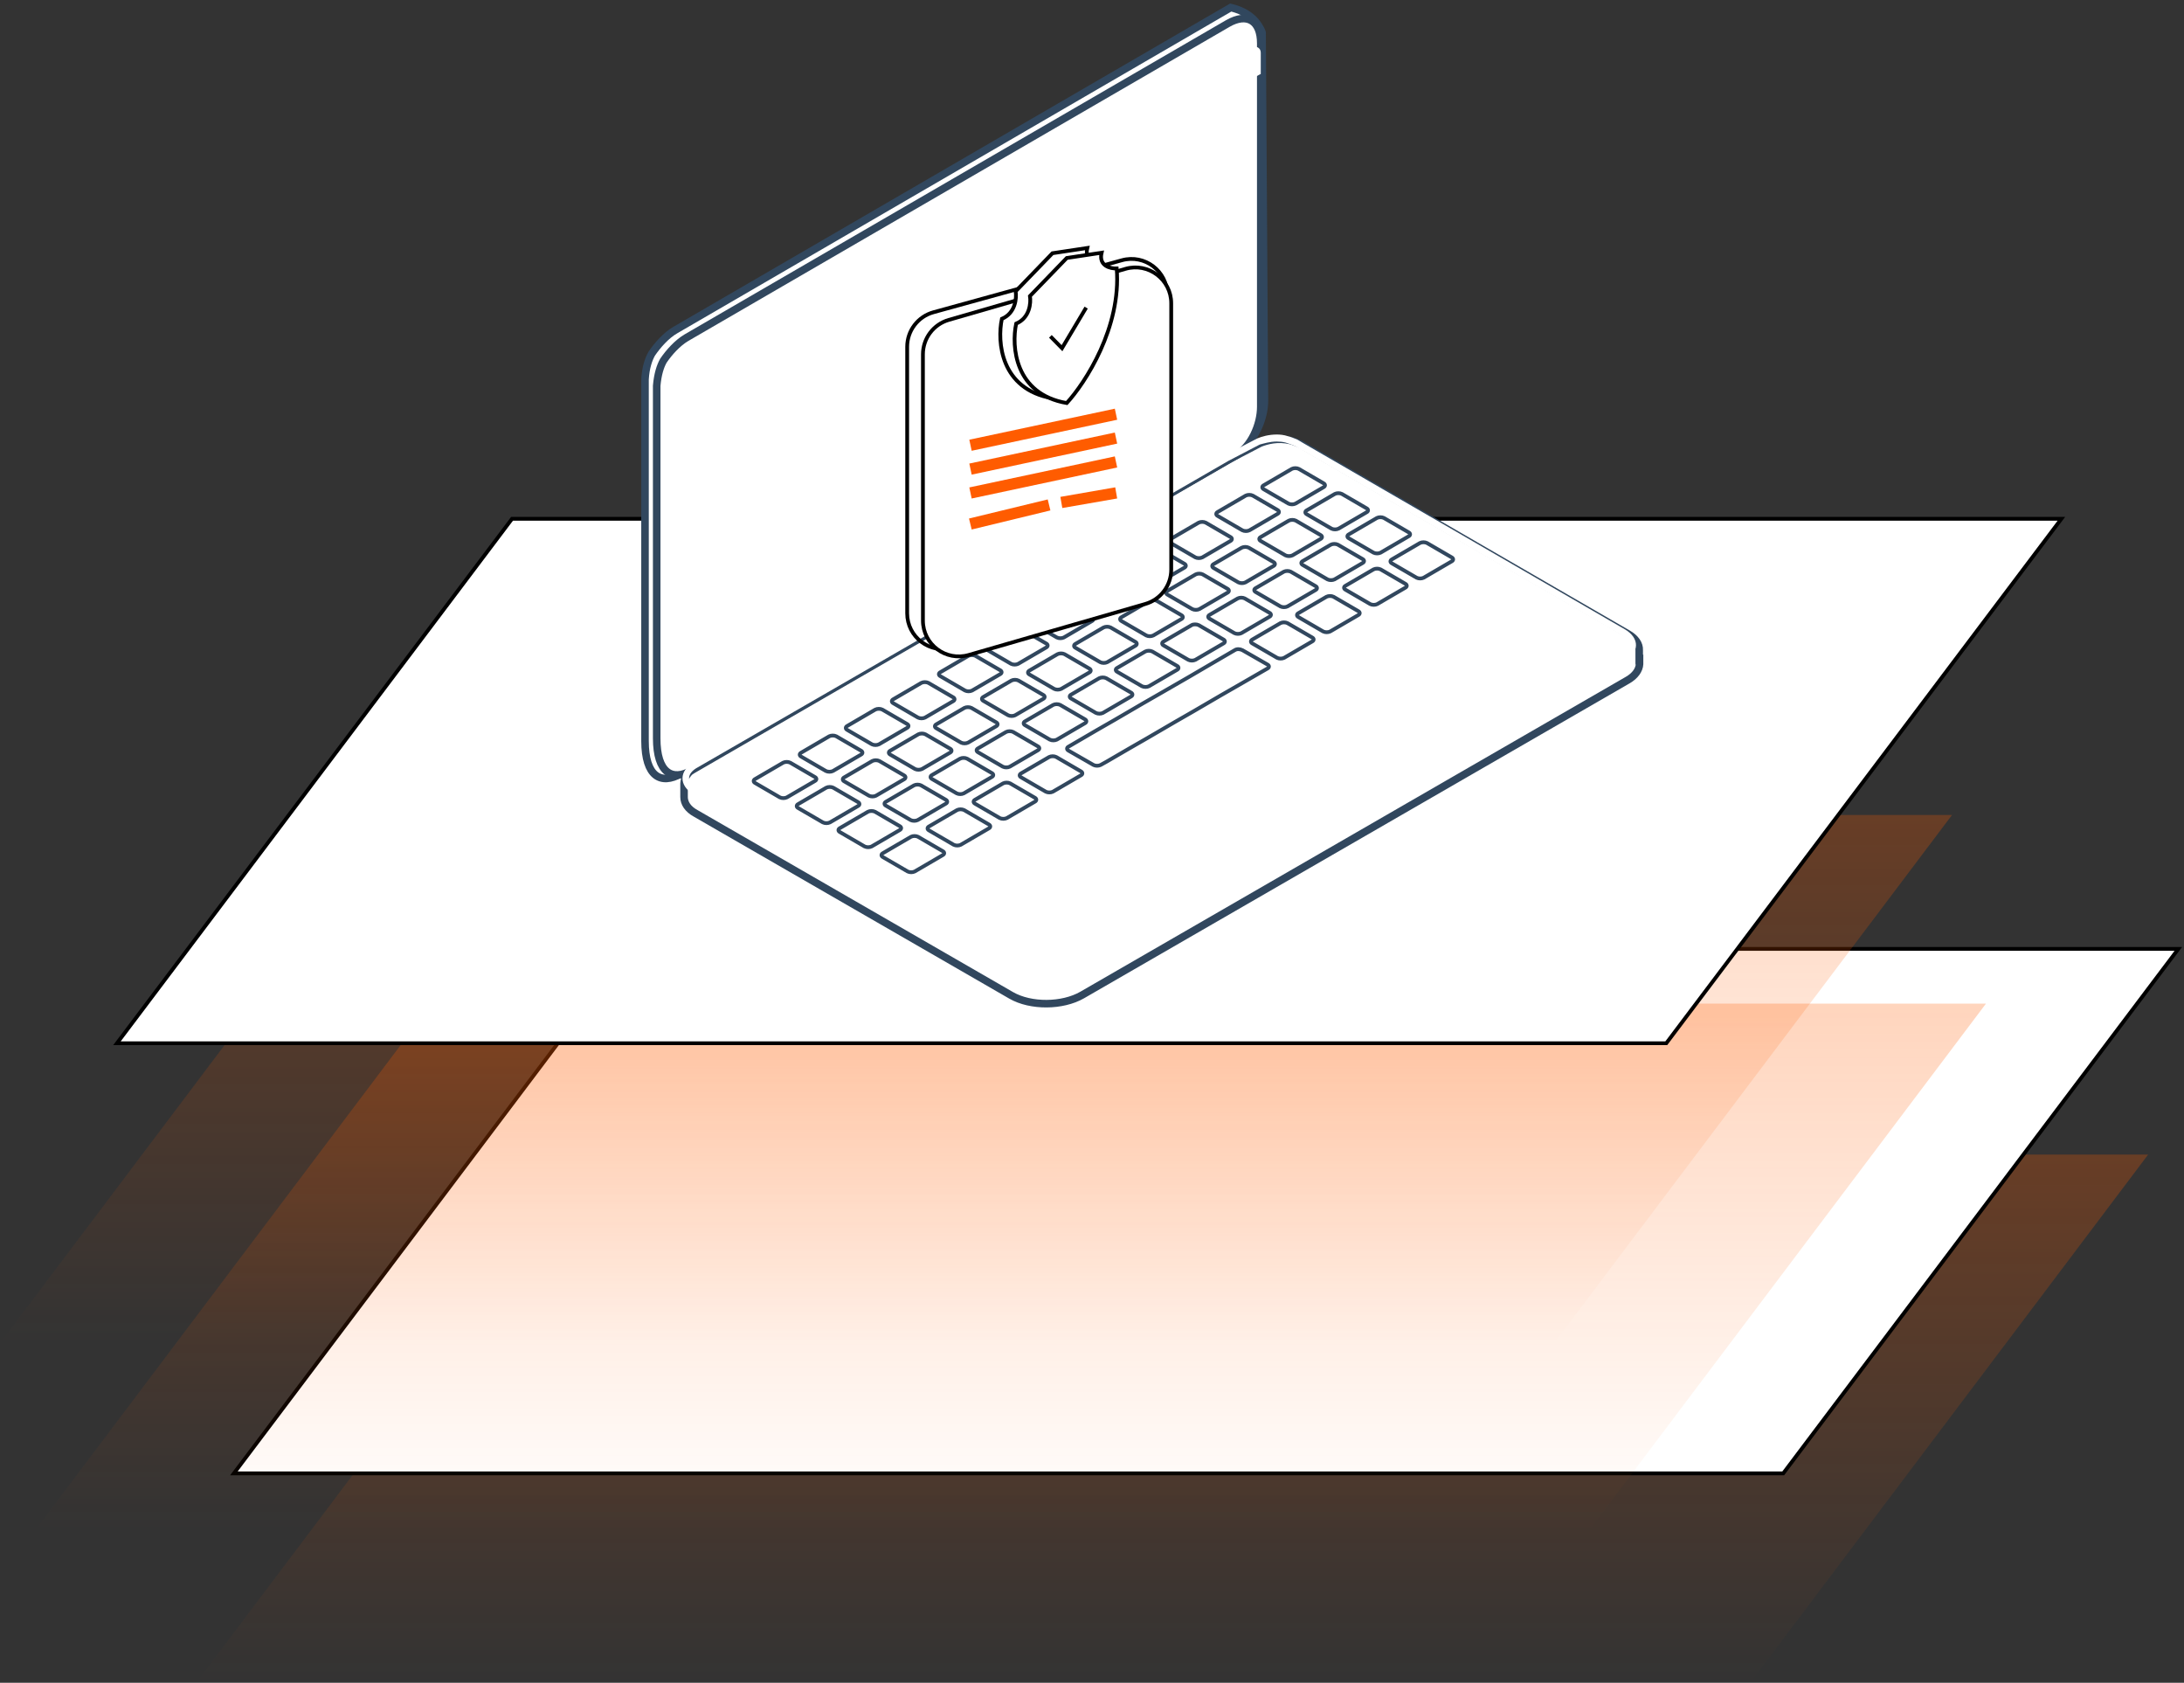
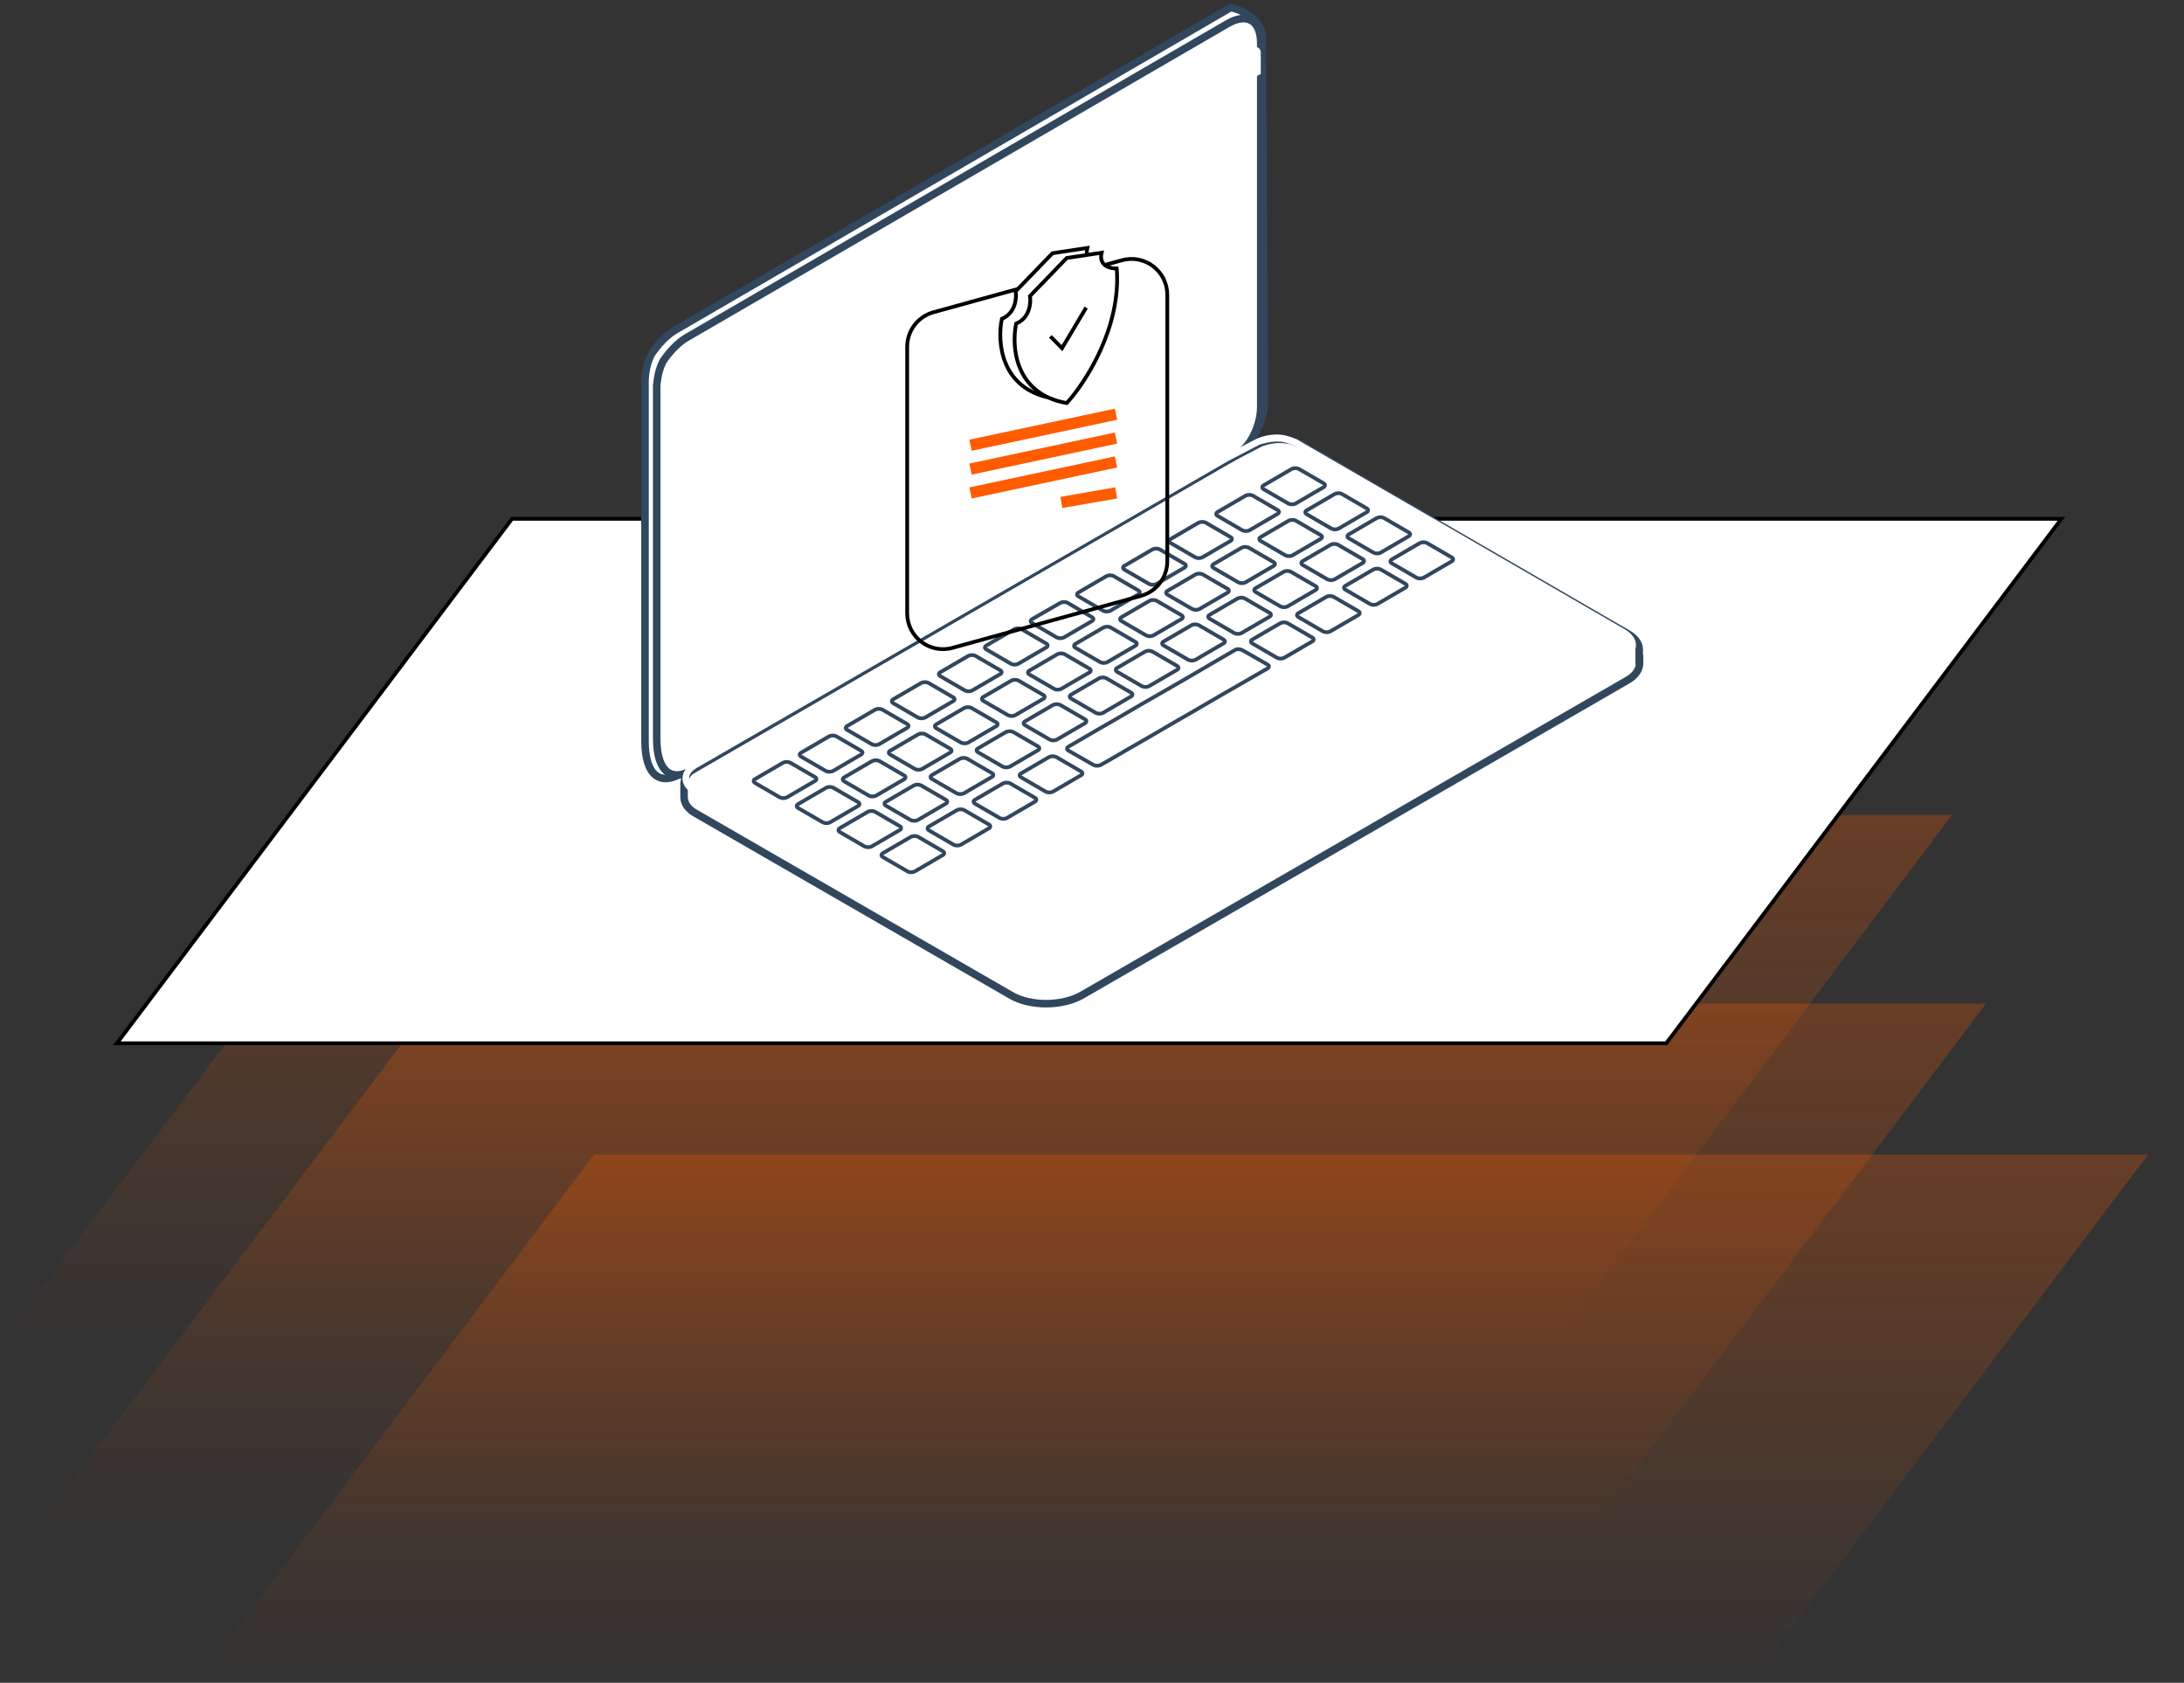
<svg xmlns="http://www.w3.org/2000/svg" width="579" height="446" viewBox="0 0 579 446" fill="none">
  <rect x="0" y="0" width="579" height="446" fill="#333333" stroke="none" />
  <path d="M157.5 306H569.5L464 446H52L157.5 306Z" fill="url(#paint0_linear_82_41430)" />
-   <path d="M62.003 390.5L166.749 251.5H577.497L472.751 390.5H62.003Z" fill="white" stroke="black" />
  <path d="M114.5 266H526.5L421 406H9L114.5 266Z" fill="url(#paint1_linear_82_41430)" />
  <path d="M105.5 216H517.5L412 356H0L105.5 216Z" fill="url(#paint2_linear_82_41430)" />
  <path d="M31.003 276.5L135.749 137.5H546.497L441.751 276.5H31.003Z" fill="white" stroke="black" />
  <path d="M174.244 190.555V105.401L179.921 113.511L198.979 101.346L332.792 32.412V101.346L174.244 190.555Z" fill="white" />
  <path d="M175.055 207V143.519L334.414 91.615L331.5 117L175.055 207Z" fill="white" />
  <path d="M326.276 2L179.051 87.468C176.574 88.884 174.274 91.538 172.77 93.75C171.973 95.166 171.177 97.378 171 100.563V196.383C171 205.761 175.158 208.15 180.555 205.053L328.311 119.585C332.558 117.108 335.212 111.091 335.212 106.225L334.593 8.636C334.416 8.016 334.062 7.486 333.708 6.866C331.585 3.416 327.78 2.354 326.276 2Z" fill="white" stroke="#31475E" stroke-width="2" stroke-miterlimit="10" />
  <path d="M434.57 175.856V172.317C434.659 170.724 433.597 169.131 431.562 167.981L346.094 118.523C345.563 118.169 345.032 117.904 344.59 117.638C343.705 117.284 342.82 116.93 342.112 116.753C338.75 115.957 335.83 116.753 334.061 117.461L325.567 121.885L184.536 203.283C182.501 204.433 181.439 206.026 181.351 207.619V211.246C181.351 212.839 182.324 214.431 184.447 215.582L268.057 263.801C273.278 266.809 281.683 266.721 286.903 263.713L431.473 180.279C433.508 179.129 434.57 177.537 434.659 176.033V175.856C434.57 175.944 434.57 175.944 434.57 175.856Z" fill="white" stroke="#31475E" stroke-width="2" stroke-miterlimit="10" />
  <path d="M325.48 6.247L181.972 89.503C179.583 90.919 177.371 93.396 175.867 95.608C175.07 97.024 174.363 99.147 174.097 102.244V195.675C174.097 204.788 178.167 207.177 183.387 204.169L327.515 120.824C331.674 118.435 334.239 112.596 334.239 107.818V11.467C334.239 5.539 330.7 3.239 325.48 6.247Z" fill="white" stroke="#31475E" stroke-width="2" stroke-miterlimit="10" />
  <path d="M178.787 109.321V102.597C178.787 101.713 179.406 100.651 180.202 100.208L331.939 12.617C333.001 11.998 334.24 12.705 334.24 13.944V19.607L333.709 19.872L178.787 109.321ZM332.382 14.386L181.087 101.713C180.822 101.89 180.645 102.243 180.645 102.509V106.136L332.382 18.545V14.386Z" fill="white" />
  <path d="M182.856 102.775C182.856 102.244 183.298 101.536 183.741 101.271C184.272 101.005 184.625 101.182 184.625 101.802C184.625 102.332 184.183 103.04 183.741 103.306C183.298 103.571 182.856 103.394 182.856 102.775Z" fill="white" />
  <path d="M186.042 100.917C186.042 100.386 186.484 99.678 186.927 99.413C187.458 99.147 187.812 99.324 187.812 99.944C187.812 100.475 187.458 101.182 186.927 101.448C186.484 101.713 186.042 101.536 186.042 100.917Z" fill="white" />
  <path d="M189.228 99.148C189.228 98.617 189.581 97.909 190.112 97.644C190.643 97.378 190.997 97.555 190.997 98.175C190.997 98.706 190.555 99.413 190.112 99.679C189.581 99.944 189.228 99.679 189.228 99.148Z" fill="white" />
  <path d="M338.489 117.021C339.286 117.021 340.082 117.109 340.79 117.286C341.586 117.552 342.382 117.817 343.002 118.083C343.444 118.26 343.886 118.525 344.329 118.79L345.302 119.41H345.39L429.708 168.249C431.036 169.045 431.832 170.018 431.832 170.903C431.832 171.876 431.036 172.938 429.531 173.734L285.227 256.991C282.926 258.318 279.829 259.026 276.556 259.026C273.371 259.026 270.362 258.318 268.239 257.079L184.806 208.948C183.479 208.152 182.682 207.178 182.682 206.205C182.682 205.232 183.479 204.17 184.983 203.374L325.66 122.153L333.977 117.817C335.039 117.552 336.631 117.021 338.489 117.021ZM338.489 115.163C336.366 115.163 334.508 115.694 333.269 116.225L324.775 120.649L184.098 201.87C179.94 204.259 179.851 208.24 184.009 210.629L267.354 258.76C269.92 260.264 273.282 260.972 276.644 260.972C280.095 260.972 283.545 260.176 286.2 258.672L430.505 175.415C434.663 173.027 434.84 169.134 430.682 166.745L345.39 117.375C344.86 117.021 344.329 116.756 343.886 116.49C343.002 116.136 342.205 115.782 341.409 115.605C340.347 115.251 339.374 115.163 338.489 115.163Z" fill="white" />
  <path d="M325.04 127.815C324.332 127.461 324.332 126.753 325.04 126.399C325.748 126.045 326.81 126.045 327.517 126.399C328.225 126.753 328.225 127.461 327.517 127.815C326.81 128.169 325.748 128.169 325.04 127.815Z" fill="white" />
  <path d="M329.463 125.248C328.756 124.894 328.756 124.186 329.463 123.832C330.171 123.478 331.233 123.478 331.941 123.832C332.649 124.186 332.649 124.894 331.941 125.248C331.233 125.69 330.083 125.69 329.463 125.248Z" fill="white" />
  <path d="M333.798 122.771C333.09 122.417 333.09 121.709 333.798 121.356C334.506 121.002 335.567 121.002 336.275 121.356C336.983 121.709 336.983 122.417 336.275 122.771C335.656 123.125 334.506 123.125 333.798 122.771Z" fill="white" />
  <path d="M216.038 205.94C216.569 206.205 216.569 206.736 216.038 207.001L208.606 211.337C208.075 211.602 207.278 211.602 206.748 211.337L200.2 207.532C199.67 207.267 199.67 206.736 200.2 206.47L207.632 202.135C208.163 201.87 208.96 201.87 209.49 202.135L216.038 205.94ZM221.7 195.145C221.169 194.88 220.373 194.88 219.842 195.145L212.41 199.481C211.879 199.746 211.879 200.277 212.41 200.543L218.957 204.347C219.488 204.612 220.285 204.612 220.815 204.347L228.247 200.012C228.778 199.746 228.778 199.215 228.247 198.95L221.7 195.145ZM233.91 188.067C233.379 187.802 232.583 187.802 232.052 188.067L224.62 192.403C224.089 192.668 224.089 193.199 224.62 193.464L231.167 197.269C231.698 197.534 232.494 197.534 233.025 197.269L240.457 192.934C240.988 192.668 240.988 192.137 240.457 191.872L233.91 188.067ZM246.12 180.989C245.589 180.724 244.792 180.724 244.262 180.989L236.83 185.325C236.299 185.59 236.299 186.121 236.83 186.386L243.377 190.191C243.908 190.456 244.704 190.456 245.235 190.191L252.667 185.855C253.198 185.59 253.198 185.059 252.667 184.794L246.12 180.989ZM258.595 173.823C258.064 173.557 257.268 173.557 256.737 173.823L249.305 178.158C248.774 178.423 248.774 178.954 249.305 179.22L255.852 183.024C256.383 183.29 257.179 183.29 257.71 183.024L265.142 178.689C265.673 178.423 265.673 177.893 265.142 177.627L258.595 173.823ZM270.805 166.745C270.274 166.479 269.477 166.479 268.947 166.745L261.515 171.08C260.984 171.345 260.984 171.876 261.515 172.142L268.062 175.946C268.593 176.212 269.389 176.212 269.92 175.946L277.352 171.611C277.883 171.345 277.883 170.814 277.352 170.549L270.805 166.745ZM283.014 159.755C282.483 159.489 281.687 159.489 281.156 159.755L273.636 164.09C273.105 164.356 273.105 164.887 273.636 165.152L280.183 168.956C280.714 169.222 281.51 169.222 282.041 168.956L289.473 164.621C290.004 164.356 290.004 163.825 289.473 163.559L283.014 159.755ZM295.224 152.677C294.693 152.411 293.897 152.411 293.366 152.677L285.934 157.012C285.403 157.278 285.403 157.808 285.934 158.074L292.481 161.878C293.012 162.144 293.808 162.144 294.339 161.878L301.771 157.543C302.302 157.278 302.302 156.747 301.771 156.481L295.224 152.677ZM307.434 145.599C306.903 145.333 306.107 145.333 305.576 145.599L298.144 149.934C297.613 150.199 297.613 150.73 298.144 150.996L304.691 154.8C305.222 155.066 306.018 155.066 306.549 154.8L313.981 150.465C314.512 150.199 314.512 149.669 313.981 149.403L307.434 145.599ZM319.644 138.521C319.113 138.255 318.316 138.255 317.786 138.521L310.354 142.856C309.823 143.121 309.823 143.652 310.354 143.918L316.901 147.722C317.432 147.988 318.228 147.988 318.759 147.722L326.191 143.387C326.722 143.121 326.722 142.59 326.191 142.325L319.644 138.521ZM332.119 131.354C331.588 131.089 330.792 131.089 330.261 131.354L322.829 135.689C322.298 135.955 322.298 136.486 322.829 136.751L329.376 140.556C329.907 140.821 330.703 140.821 331.234 140.556L338.666 136.22C339.197 135.955 339.197 135.424 338.666 135.158L332.119 131.354ZM344.328 124.276C343.798 124.01 343.001 124.01 342.47 124.276L335.038 128.611C334.508 128.877 334.508 129.407 335.038 129.673L341.586 133.477C342.117 133.743 342.913 133.743 343.444 133.477L350.876 129.142C351.407 128.877 351.407 128.346 350.876 128.08L344.328 124.276ZM220.904 208.771C220.373 208.505 219.577 208.505 219.046 208.771L211.614 213.106C211.083 213.372 211.083 213.902 211.614 214.168L218.161 217.972C218.692 218.238 219.488 218.238 220.019 217.972L227.451 213.637C227.982 213.372 227.982 212.841 227.451 212.575L220.904 208.771ZM233.114 201.693C232.583 201.427 231.786 201.427 231.256 201.693L223.824 206.028C223.293 206.293 223.293 206.824 223.824 207.09L230.371 210.894C230.902 211.16 231.698 211.16 232.229 210.894L239.661 206.559C240.192 206.293 240.192 205.763 239.661 205.497L233.114 201.693ZM245.323 194.615C244.792 194.349 243.996 194.349 243.465 194.615L236.033 198.95C235.502 199.215 235.502 199.746 236.033 200.012L242.581 203.816C243.111 204.082 243.908 204.082 244.439 203.816L251.871 199.481C252.401 199.215 252.401 198.684 251.871 198.419L245.323 194.615ZM257.533 187.625C257.002 187.36 256.206 187.36 255.675 187.625L248.243 191.96C247.712 192.226 247.712 192.757 248.243 193.022L254.79 196.826C255.321 197.092 256.117 197.092 256.648 196.826L264.08 192.491C264.611 192.226 264.611 191.695 264.08 191.429L257.533 187.625ZM270.008 180.37C269.477 180.104 268.681 180.104 268.15 180.37L260.718 184.705C260.187 184.971 260.187 185.502 260.718 185.767L267.265 189.571C267.796 189.837 268.593 189.837 269.124 189.571L276.556 185.236C277.086 184.971 277.086 184.44 276.556 184.174L270.008 180.37ZM282.218 173.38C281.687 173.115 280.891 173.115 280.36 173.38L272.928 177.716C272.397 177.981 272.397 178.512 272.928 178.777L279.475 182.582C280.006 182.847 280.802 182.847 281.333 182.582L288.765 178.246C289.296 177.981 289.296 177.45 288.765 177.185L282.218 173.38ZM294.428 166.302C293.897 166.037 293.101 166.037 292.57 166.302L285.138 170.638C284.607 170.903 284.607 171.434 285.138 171.699L291.685 175.504C292.216 175.769 293.012 175.769 293.543 175.504L300.975 171.168C301.506 170.903 301.506 170.372 300.975 170.107L294.428 166.302ZM306.637 159.224C306.107 158.959 305.31 158.959 304.779 159.224L297.347 163.559C296.817 163.825 296.817 164.356 297.347 164.621L303.895 168.426C304.426 168.691 305.222 168.691 305.753 168.426L313.185 164.09C313.716 163.825 313.716 163.294 313.185 163.029L306.637 159.224ZM318.847 152.234C318.316 151.969 317.52 151.969 316.989 152.234L309.557 156.57C309.026 156.835 309.026 157.366 309.557 157.631L316.104 161.436C316.635 161.701 317.432 161.701 317.962 161.436L325.395 157.101C325.925 156.835 325.925 156.304 325.395 156.039L318.847 152.234ZM331.057 145.156C330.526 144.891 329.73 144.891 329.199 145.156L321.767 149.492C321.236 149.757 321.236 150.288 321.767 150.553L328.314 154.358C328.845 154.623 329.641 154.623 330.172 154.358L337.604 150.022C338.135 149.757 338.135 149.226 337.604 148.961L331.057 145.156ZM343.532 137.99C343.001 137.724 342.205 137.724 341.674 137.99L334.242 142.325C333.711 142.59 333.711 143.121 334.242 143.387L340.789 147.191C341.32 147.457 342.117 147.457 342.647 147.191L350.079 142.856C350.61 142.59 350.61 142.06 350.079 141.794L343.532 137.99ZM355.742 130.912C355.211 130.646 354.415 130.646 353.884 130.912L346.452 135.247C345.921 135.512 345.921 136.043 346.452 136.309L352.999 140.113C353.53 140.379 354.326 140.379 354.857 140.113L362.289 135.778C362.82 135.512 362.82 134.981 362.289 134.716L355.742 130.912ZM231.963 215.141C231.433 214.876 230.636 214.876 230.105 215.141L222.673 219.476C222.143 219.742 222.143 220.273 222.673 220.538L229.221 224.343C229.751 224.608 230.548 224.608 231.079 224.343L238.511 220.007C239.042 219.742 239.042 219.211 238.511 218.946L231.963 215.141ZM244.173 208.151C243.642 207.886 242.846 207.886 242.315 208.151L234.883 212.487C234.352 212.752 234.352 213.283 234.883 213.549L241.43 217.353C241.961 217.618 242.758 217.618 243.288 217.353L250.72 213.018C251.251 212.752 251.251 212.221 250.72 211.956L244.173 208.151ZM256.383 201.073C255.852 200.808 255.056 200.808 254.525 201.073L247.093 205.409C246.562 205.674 246.562 206.205 247.093 206.47L253.64 210.275C254.171 210.54 254.967 210.54 255.498 210.275L262.93 205.94C263.461 205.674 263.461 205.143 262.93 204.878L256.383 201.073ZM268.593 193.995C268.062 193.73 267.265 193.73 266.735 193.995L259.303 198.331C258.772 198.596 258.772 199.127 259.303 199.392L265.85 203.197C266.381 203.462 267.177 203.462 267.708 203.197L275.14 198.861C275.671 198.596 275.671 198.065 275.14 197.8L268.593 193.995ZM281.068 186.829C280.537 186.563 279.741 186.563 279.21 186.829L271.778 191.164C271.247 191.429 271.247 191.96 271.778 192.226L278.325 196.03C278.856 196.296 279.652 196.296 280.183 196.03L287.615 191.695C288.146 191.429 288.146 190.899 287.615 190.633L281.068 186.829ZM293.278 179.751C292.747 179.485 291.95 179.485 291.42 179.751L283.988 184.086C283.457 184.351 283.457 184.882 283.988 185.148L290.535 188.952C291.066 189.218 291.862 189.218 292.393 188.952L299.825 184.617C300.356 184.351 300.356 183.82 299.825 183.555L293.278 179.751ZM305.487 172.672C304.956 172.407 304.16 172.407 303.629 172.672L296.197 177.008C295.666 177.273 295.666 177.804 296.197 178.069L302.745 181.874C303.275 182.139 304.072 182.139 304.603 181.874L312.035 177.539C312.565 177.273 312.565 176.742 312.035 176.477L305.487 172.672ZM317.786 165.683C317.255 165.417 316.37 165.417 315.928 165.683L308.496 170.018C307.965 170.284 307.965 170.814 308.496 171.08L315.043 174.884C315.574 175.15 316.37 175.15 316.901 174.884L324.333 170.549C324.864 170.284 324.864 169.753 324.333 169.487L317.786 165.683ZM329.995 158.605C329.464 158.339 328.668 158.339 328.137 158.605L320.705 162.94C320.174 163.205 320.174 163.736 320.705 164.002L327.253 167.806C327.783 168.072 328.58 168.072 329.111 167.806L336.543 163.471C337.073 163.205 337.073 162.675 336.543 162.409L329.995 158.605ZM342.205 151.527C341.674 151.261 340.878 151.261 340.347 151.527L332.915 155.862C332.384 156.127 332.384 156.658 332.915 156.924L339.462 160.728C339.993 160.994 340.789 160.994 341.32 160.728L348.752 156.393C349.283 156.127 349.283 155.596 348.752 155.331L342.205 151.527ZM354.68 144.36C354.149 144.095 353.353 144.095 352.822 144.36L345.39 148.695C344.859 148.961 344.859 149.492 345.39 149.757L351.937 153.562C352.468 153.827 353.265 153.827 353.795 153.562L361.227 149.226C361.758 148.961 361.758 148.43 361.227 148.164L354.68 144.36ZM366.89 137.282C366.359 137.016 365.563 137.016 365.032 137.282L357.6 141.617C357.069 141.883 357.069 142.414 357.6 142.679L364.147 146.483C364.678 146.749 365.474 146.749 366.005 146.483L373.437 142.148C373.968 141.883 373.968 141.352 373.437 141.086L366.89 137.282ZM243.377 221.777C242.846 221.511 242.05 221.511 241.519 221.777L234.087 226.112C233.556 226.378 233.556 226.908 234.087 227.174L240.634 230.978C241.165 231.244 241.961 231.244 242.492 230.978L249.924 226.643C250.455 226.378 250.455 225.847 249.924 225.581L243.377 221.777ZM255.587 214.699C255.056 214.433 254.259 214.433 253.729 214.699L246.297 219.034C245.766 219.299 245.766 219.83 246.297 220.096L252.844 223.9C253.375 224.166 254.171 224.166 254.702 223.9L262.134 219.565C262.665 219.3 262.665 218.769 262.134 218.503L255.587 214.699ZM267.796 207.621C267.265 207.355 266.469 207.355 265.938 207.621L258.506 211.956C257.975 212.221 257.975 212.752 258.506 213.018L265.054 216.822C265.584 217.088 266.381 217.088 266.912 216.822L274.344 212.487C274.874 212.221 274.874 211.691 274.344 211.425L267.796 207.621ZM280.006 200.631C279.475 200.366 278.679 200.366 278.148 200.631L270.716 204.966C270.185 205.232 270.185 205.763 270.716 206.028L277.263 209.833C277.794 210.098 278.59 210.098 279.121 209.833L286.553 205.497C287.084 205.232 287.084 204.701 286.553 204.435L280.006 200.631ZM341.32 165.152C340.789 164.887 339.993 164.887 339.462 165.152L332.03 169.487C331.499 169.753 331.499 170.284 332.03 170.549L338.577 174.353C339.108 174.619 339.905 174.619 340.435 174.353L347.868 170.018C348.398 169.753 348.398 169.222 347.868 168.956L341.32 165.152ZM353.53 158.162C352.999 157.897 352.203 157.897 351.672 158.162L344.24 162.498C343.709 162.763 343.709 163.294 344.24 163.559L350.787 167.364C351.318 167.629 352.114 167.629 352.645 167.364L360.077 163.029C360.608 162.763 360.608 162.232 360.077 161.967L353.53 158.162ZM366.005 150.907C365.474 150.642 364.678 150.642 364.147 150.907L356.715 155.243C356.184 155.508 356.184 156.039 356.715 156.304L363.262 160.109C363.793 160.374 364.59 160.374 365.12 160.109L372.552 155.773C373.083 155.508 373.083 154.977 372.552 154.712L366.005 150.907ZM378.303 143.918C377.773 143.652 376.976 143.652 376.445 143.918L369.013 148.253C368.483 148.518 368.483 149.049 369.013 149.315L375.561 153.119C376.091 153.385 376.888 153.385 377.419 153.119L384.851 148.784C385.381 148.518 385.381 147.988 384.851 147.722L378.303 143.918ZM327.341 172.319L319.909 176.654L315.22 179.397L307.699 183.732L302.922 186.475L295.489 190.81L290.712 193.553L283.28 197.888C282.749 198.154 282.749 198.685 283.28 198.95L289.915 202.754C290.446 203.02 291.243 203.02 291.773 202.754L293.366 201.87L299.294 198.419L304.072 195.676L311.504 191.341L316.281 188.598L323.713 184.263L328.491 181.52L335.392 177.539L336.012 177.185C336.543 176.919 336.543 176.388 336.012 176.123L329.376 172.319C328.668 171.965 327.872 171.965 327.341 172.319Z" fill="white" stroke="#31475E" stroke-miterlimit="10" />
  <path d="M317.164 126.84L212.496 187.269C210.904 188.154 209.665 187.534 209.665 185.765C209.665 183.995 210.904 181.96 212.496 180.987L317.164 120.558C318.756 119.673 319.995 120.204 319.995 122.062C319.995 123.831 318.756 125.955 317.164 126.84Z" fill="white" />
  <path d="M328.488 220.803C325.303 222.661 319.994 222.661 316.809 220.803L300.618 211.424C297.433 209.566 297.433 206.558 300.618 204.7L336.628 183.908C339.813 182.05 345.121 182.05 348.307 183.908L364.498 193.287C367.683 195.145 367.683 198.153 364.498 200.011L328.488 220.803Z" fill="white" />
  <path d="M204.795 122.504C204.441 122.504 203.998 122.327 203.821 121.973C203.467 121.442 203.733 120.734 204.264 120.38L306.365 61.455C306.896 61.101 307.604 61.367 307.958 61.897C308.312 62.428 308.046 63.136 307.516 63.49L205.414 122.327C205.237 122.504 205.06 122.504 204.795 122.504Z" fill="white" />
  <path d="M204.795 130.468C204.441 130.468 203.998 130.291 203.821 129.938C203.467 129.407 203.733 128.699 204.264 128.345L306.365 69.42C306.896 69.066 307.604 69.331 307.958 69.862C308.312 70.393 308.046 71.101 307.516 71.455L205.414 130.291C205.237 130.38 205.06 130.468 204.795 130.468Z" fill="white" />
-   <path d="M204.795 138.431C204.441 138.431 203.998 138.254 203.821 137.9C203.467 137.369 203.733 136.661 204.264 136.307L224.082 124.805C224.613 124.451 225.321 124.717 225.675 125.248C226.029 125.779 225.763 126.486 225.233 126.84L205.414 138.342C205.237 138.342 205.06 138.431 204.795 138.431Z" fill="white" />
+   <path d="M204.795 138.431C204.441 138.431 203.998 138.254 203.821 137.9L224.082 124.805C224.613 124.451 225.321 124.717 225.675 125.248C226.029 125.779 225.763 126.486 225.233 126.84L205.414 138.342C205.237 138.342 205.06 138.431 204.795 138.431Z" fill="white" />
  <path d="M243.018 116.312C242.664 116.312 242.222 116.135 242.045 115.781C241.691 115.25 241.956 114.542 242.487 114.188L306.367 77.294C306.898 76.94 307.606 77.205 307.96 77.736C308.314 78.267 308.048 78.975 307.517 79.329L243.638 116.223C243.461 116.312 243.195 116.312 243.018 116.312Z" fill="white" />
  <path d="M204.795 146.306C204.441 146.306 203.998 146.129 203.821 145.775C203.467 145.244 203.733 144.536 204.264 144.182L261.066 111.358C261.596 111.004 262.304 111.269 262.658 111.8C263.012 112.331 262.747 113.039 262.216 113.393L205.414 146.129C205.237 146.306 205.06 146.306 204.795 146.306Z" fill="white" />
  <path d="M286.64 99.059C286.286 99.059 285.843 98.882 285.667 98.528C285.313 97.997 285.578 97.29 286.109 96.936L306.37 85.257C306.901 84.903 307.609 85.168 307.963 85.699C308.316 86.23 308.051 86.938 307.52 87.292L287.259 98.971C287.082 99.059 286.817 99.059 286.64 99.059Z" fill="white" />
  <path d="M204.795 154.269C204.441 154.269 203.998 154.092 203.821 153.738C203.467 153.207 203.733 152.499 204.264 152.145L306.365 93.22C306.896 92.866 307.604 93.131 307.958 93.662C308.312 94.193 308.046 94.901 307.516 95.255L205.414 154.092C205.237 154.18 205.06 154.269 204.795 154.269Z" fill="white" />
  <path d="M204.795 162.23C204.441 162.23 203.998 162.053 203.821 161.7C203.467 161.169 203.733 160.461 204.264 160.107L255.757 130.379C256.288 130.025 256.996 130.29 257.35 130.821C257.703 131.352 257.438 132.06 256.907 132.414L205.414 162.053C205.237 162.142 205.06 162.23 204.795 162.23Z" fill="white" />
  <path d="M272.303 123.213C271.949 123.213 271.507 123.036 271.33 122.682C270.976 122.151 271.242 121.444 271.772 121.09L306.455 101.094C306.986 100.74 307.694 101.006 308.048 101.536C308.402 102.067 308.136 102.775 307.605 103.129L272.923 123.125C272.657 123.213 272.48 123.213 272.303 123.213Z" fill="white" />
  <path d="M240.5 91.916C240.5 87.643 243.354 83.895 247.473 82.758L297.431 68.975C303.481 67.306 309.458 71.857 309.458 78.133V148.763C309.458 153.037 306.604 156.785 302.485 157.921L252.527 171.705C246.477 173.374 240.5 168.823 240.5 162.547V91.916Z" stroke="black" />
-   <path d="M244.676 93.91C244.676 89.679 247.474 85.957 251.54 84.783L298.365 71.258C304.44 69.504 310.501 74.062 310.501 80.385V150.946C310.501 155.177 307.703 158.898 303.638 160.072L256.812 173.597C250.737 175.352 244.676 170.794 244.676 164.471V93.91Z" fill="white" stroke="black" />
  <path d="M269.263 77.204L279.021 67.113L288.256 65.722C287.419 69.201 290.579 69.955 292.263 69.897C293.518 85.485 283.958 100.168 279.021 105.561C265.22 103.195 264.326 90.541 265.604 84.51C269.228 82.98 269.553 79.001 269.263 77.204Z" fill="white" stroke="black" />
  <path d="M273.053 78.467L282.81 68.377L292.045 66.985C291.209 70.465 294.368 71.219 296.053 71.16C297.307 86.748 287.747 101.432 282.81 106.825C269.01 104.459 268.116 91.805 269.393 85.774C273.018 84.243 273.343 80.265 273.053 78.467Z" fill="white" stroke="black" />
  <path d="M278.465 89.147L281.548 92.283L287.951 81.532" stroke="black" />
  <line x1="257.288" y1="118.005" x2="295.863" y2="109.784" stroke="#FF5C00" stroke-width="3" />
  <line x1="257.288" y1="124.329" x2="295.863" y2="116.108" stroke="#FF5C00" stroke-width="3" />
  <line x1="257.288" y1="130.654" x2="295.863" y2="122.433" stroke="#FF5C00" stroke-width="3" />
-   <line x1="257.248" y1="138.885" x2="278.116" y2="133.826" stroke="#FF5C00" stroke-width="3" />
  <line x1="281.371" y1="133.169" x2="295.915" y2="130.639" stroke="#FF5C00" stroke-width="3" />
  <defs>
    <linearGradient id="paint0_linear_82_41430" x1="310.75" y1="306" x2="310.75" y2="446" gradientUnits="userSpaceOnUse">
      <stop stop-color="#FF5C00" stop-opacity="0.26" />
      <stop offset="1" stop-color="#FF5C00" stop-opacity="0" />
    </linearGradient>
    <linearGradient id="paint1_linear_82_41430" x1="267.75" y1="266" x2="267.75" y2="406" gradientUnits="userSpaceOnUse">
      <stop stop-color="#FF5C00" stop-opacity="0.26" />
      <stop offset="1" stop-color="#FF5C00" stop-opacity="0" />
    </linearGradient>
    <linearGradient id="paint2_linear_82_41430" x1="258.75" y1="216" x2="258.75" y2="356" gradientUnits="userSpaceOnUse">
      <stop stop-color="#FF5C00" stop-opacity="0.26" />
      <stop offset="1" stop-color="#FF5C00" stop-opacity="0" />
    </linearGradient>
  </defs>
</svg>